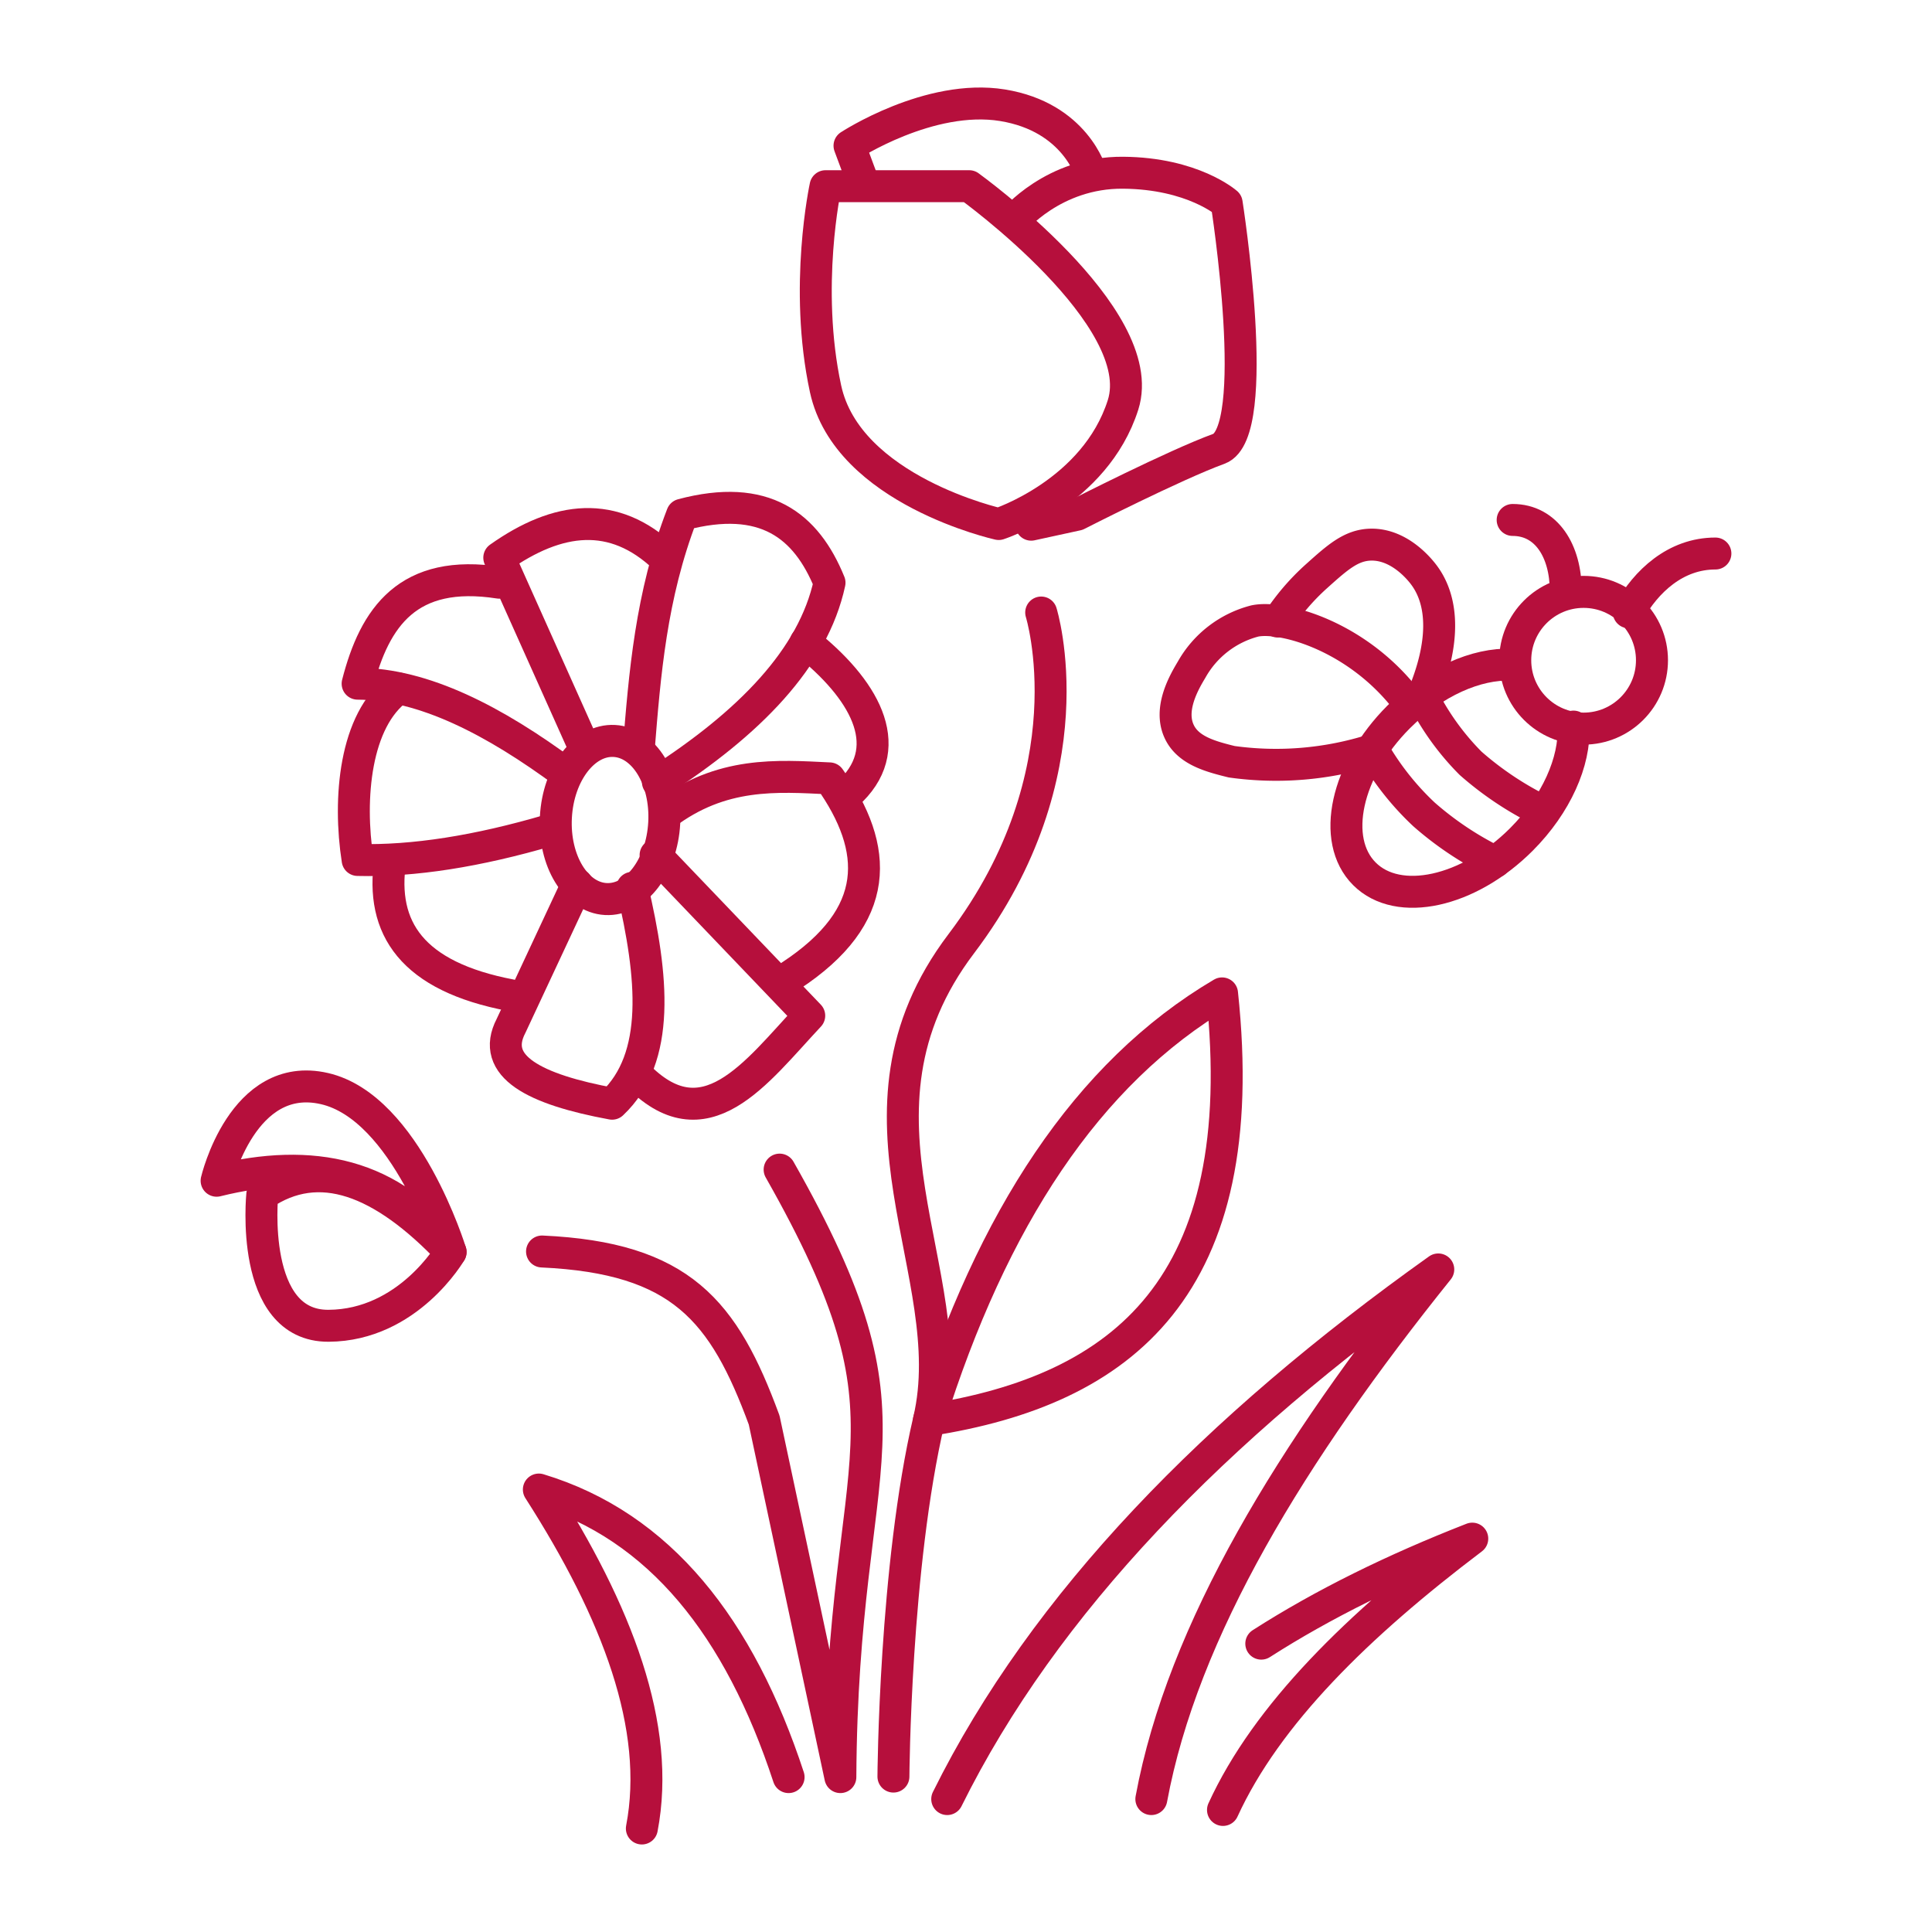
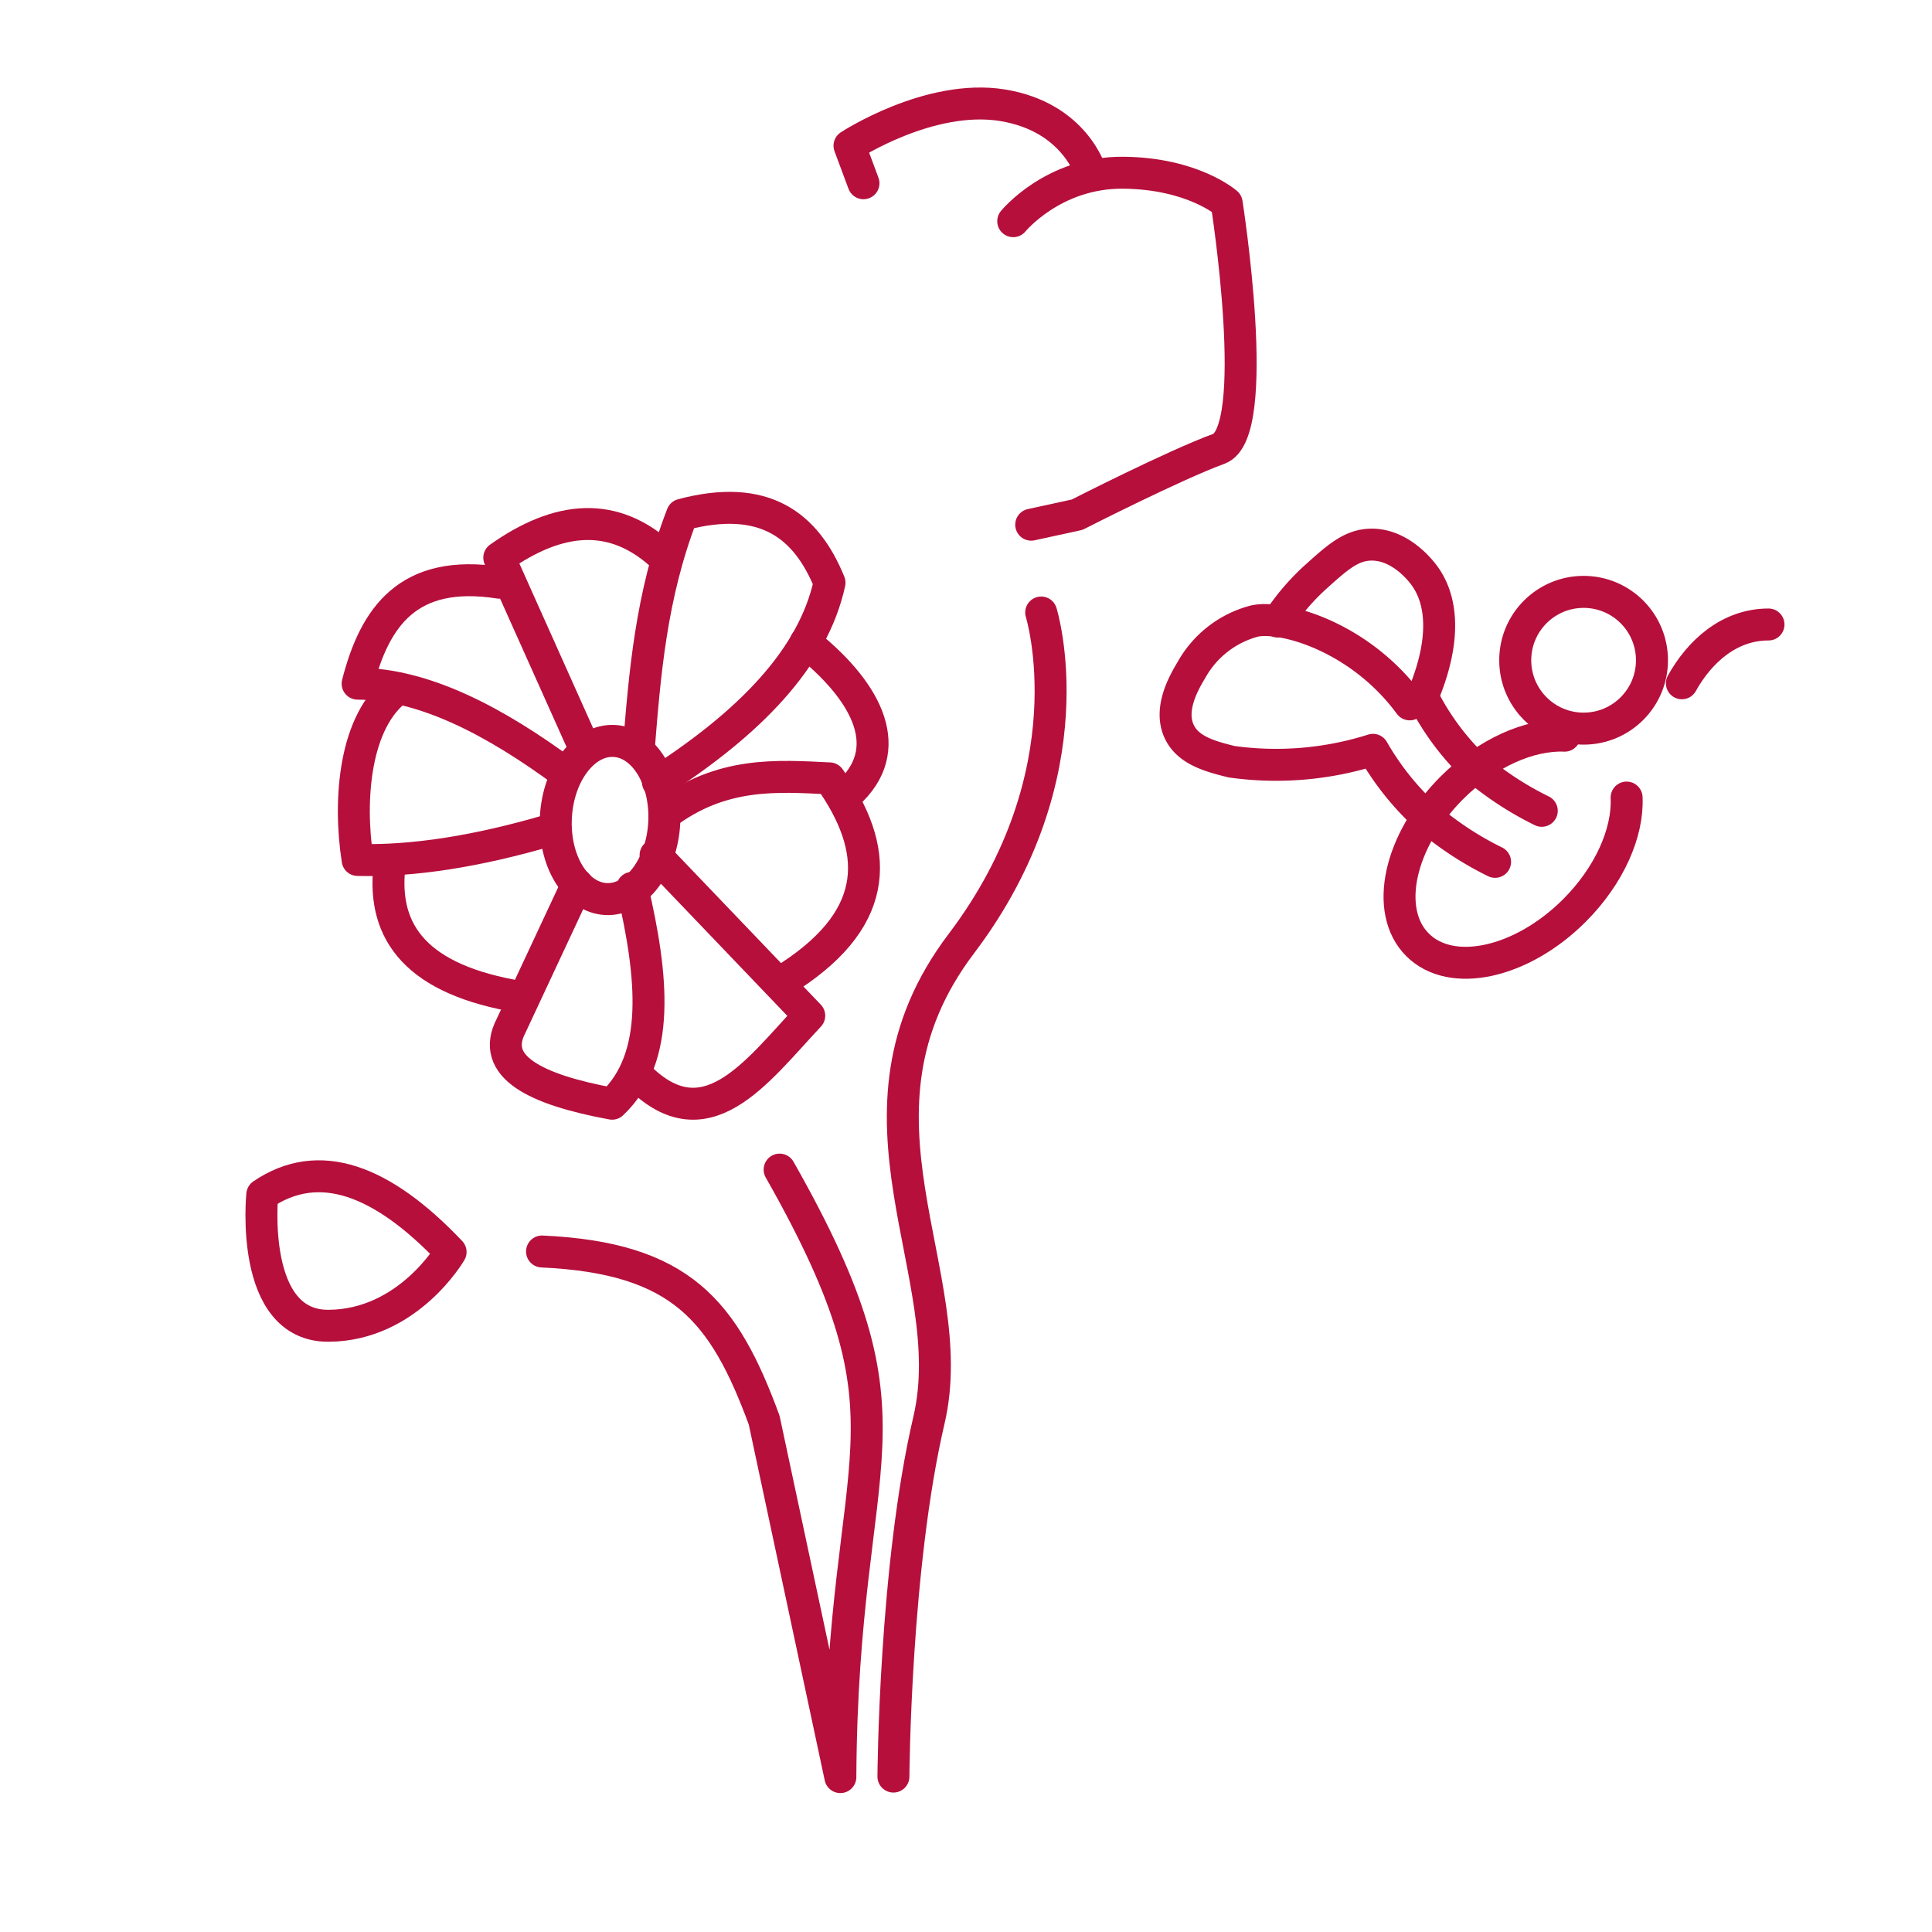
<svg xmlns="http://www.w3.org/2000/svg" xml:space="preserve" width="140" height="140" fill-rule="evenodd" stroke-linecap="round" stroke-linejoin="round" clip-rule="evenodd">
-   <path fill="none" d="M0 0h140v140H0z" />
  <clipPath id="a">
    <path d="M0 0h140v140H0z" />
  </clipPath>
  <g clip-path="url(#a)">
    <path fill="none" d="M0 0h140v140H0z" />
    <path fill="none" stroke="#b60f3c" stroke-width="2.315" d="M56.494 84.754c10.756 18.958 4.535 19.781 4.402 44.022l-5.522-25.871c-2.92-7.93-6.016-11.752-16.097-12.217m25.464 38.05s.089-15.207 2.576-25.835c2.487-10.627-7.062-22.097 2.342-34.52 9.406-12.423 5.789-23.998 5.789-23.998" />
-     <path fill="none" stroke="#b60f3c" stroke-width="2.315" d="M88.555 71.986c2.272 21.258-7.22 28.74-21.238 30.919C71.87 88.383 78.76 77.76 88.555 71.985Zm-19.916 58.382c7.053-14.235 19.431-26.873 35.584-38.38-10.614 13.219-18.526 26.126-20.793 38.38m7.967-11.263c4.508-2.888 9.64-5.404 15.29-7.61-8.27 6.256-14.891 12.73-18.065 19.661m-31.477-2.38c-3.553-10.825-9.322-18.184-18.098-20.839 5.7 8.89 8.869 17.226 7.464 24.563M15.696 85.561c6.917-1.716 12.773-.545 16.956 5.166 0 0-3.207-10.483-9.143-11.844-5.937-1.363-7.813 6.678-7.813 6.678Z" />
    <path fill="none" stroke="#b60f3c" stroke-width="2.315" d="M19.005 86.568s-.968 9.537 4.805 9.503c5.773-.033 8.842-5.346 8.842-5.346-4.966-5.236-9.55-6.953-13.647-4.157ZM46.277 54.39c.442-5.528.89-11.229 3.15-17.093 5.983-1.59 8.997.785 10.684 4.928-1.185 5.47-5.809 10.176-12.438 14.438m-6.628-.583c-5.247-3.884-10.342-6.509-15.131-6.538 1.232-4.815 3.644-8.35 10.265-7.317m11.973-1.813c-3.68-3.485-7.714-3.01-11.973 0l1.74 3.887 4.463 9.964m-.559 9.824-4.789 10.247c-1.538 2.944 1.71 4.611 7.321 5.645 3.54-3.337 2.969-9.202 1.461-15.644" />
    <path fill="none" stroke="#b60f3c" stroke-width="2.315" d="M47.506 61.963 58.641 73.6c-3.86 4.119-7.58 9.423-12.55 4.217m11.21-7.108c6.614-4.343 6.432-9.196 2.81-14.305-3.816-.184-7.833-.506-11.96 2.62m10.224-12.466c4.16 3.298 6.624 7.41 3.328 10.707m-32.844-7.38c-3.144 2.287-3.637 7.988-2.944 12.432 4.051.102 8.69-.63 13.891-2.158" />
    <path fill="none" stroke="#b60f3c" stroke-width="2.315" d="M28.28 62.328c-.737 4.925 1.566 8.434 8.753 9.795" />
    <ellipse cx="393.42" cy="447" fill="none" stroke="#b60f3c" stroke-width="16" rx="39.56" ry="27.11" transform="scale(.145) rotate(-86.92 329.519 475.114)" />
-     <path fill="none" stroke="#b60f3c" stroke-width="2.315" d="M70.233 13.494s13.173 9.48 11.147 15.846-9.01 8.633-9.01 8.633-10.957-2.434-12.548-9.802c-1.592-7.37 0-14.679 0-14.679h10.411v.002Z" />
    <path fill="none" stroke="#b60f3c" stroke-width="2.315" d="M73.422 16.029s2.894-3.554 7.958-3.513c5.064.04 7.51 2.203 7.51 2.203s2.618 16.646-.565 17.804c-3.183 1.157-10.273 4.774-10.273 4.774l-3.327.724" />
    <path fill="none" stroke="#b60f3c" stroke-width="2.315" d="M79.065 12.556s-1.121-4.07-6.421-4.93c-5.3-.859-11.086 2.933-11.086 2.933l1.013 2.72" />
    <circle cx="879.75" cy="367.1" r="34.17" fill="none" stroke="#b60f3c" stroke-width="16" transform="matrix(.145 0 0 .145 -12.81 -5.385)" />
-     <path fill="none" stroke="#b60f3c" stroke-width="2.315" d="M113.46 42.821c0-2.886-1.395-5.143-3.848-5.143m14.693 2.432c-2.882 0-5.026 2.008-6.278 4.261m-4.005 8.28c.115 2.52-1.23 5.633-3.782 8.185-3.827 3.826-8.917 4.94-11.37 2.484-2.454-2.455-1.342-7.542 2.484-11.37 2.548-2.548 5.654-3.892 8.172-3.782" />
+     <path fill="none" stroke="#b60f3c" stroke-width="2.315" d="M113.46 42.821m14.693 2.432c-2.882 0-5.026 2.008-6.278 4.261m-4.005 8.28c.115 2.52-1.23 5.633-3.782 8.185-3.827 3.826-8.917 4.94-11.37 2.484-2.454-2.455-1.342-7.542 2.484-11.37 2.548-2.548 5.654-3.892 8.172-3.782" />
    <path fill="none" stroke="#b60f3c" stroke-width="2.315" d="M92.586 45.038a16.486 16.486 0 0 1 2.826-3.296c1.516-1.36 2.508-2.247 3.926-2.276 2.1-.04 3.574 1.835 3.845 2.198 1.488 1.986 1.49 5.061-.1 8.808" />
    <path fill="none" stroke="#b60f3c" stroke-width="2.315" d="M102.154 51.041c-3.606-4.903-9.166-6.462-11.217-6.045a7.361 7.361 0 0 0-4.59 3.533c-.508.851-1.674 2.809-.901 4.474.64 1.385 2.283 1.819 3.805 2.195 3.435.48 6.933.185 10.24-.863m8.848 8.117a23.362 23.362 0 0 1-5.16-3.446 20.106 20.106 0 0 1-3.687-4.67m12.23 4.418a23.362 23.362 0 0 1-5.16-3.446 18.838 18.838 0 0 1-3.484-4.84" />
  </g>
</svg>